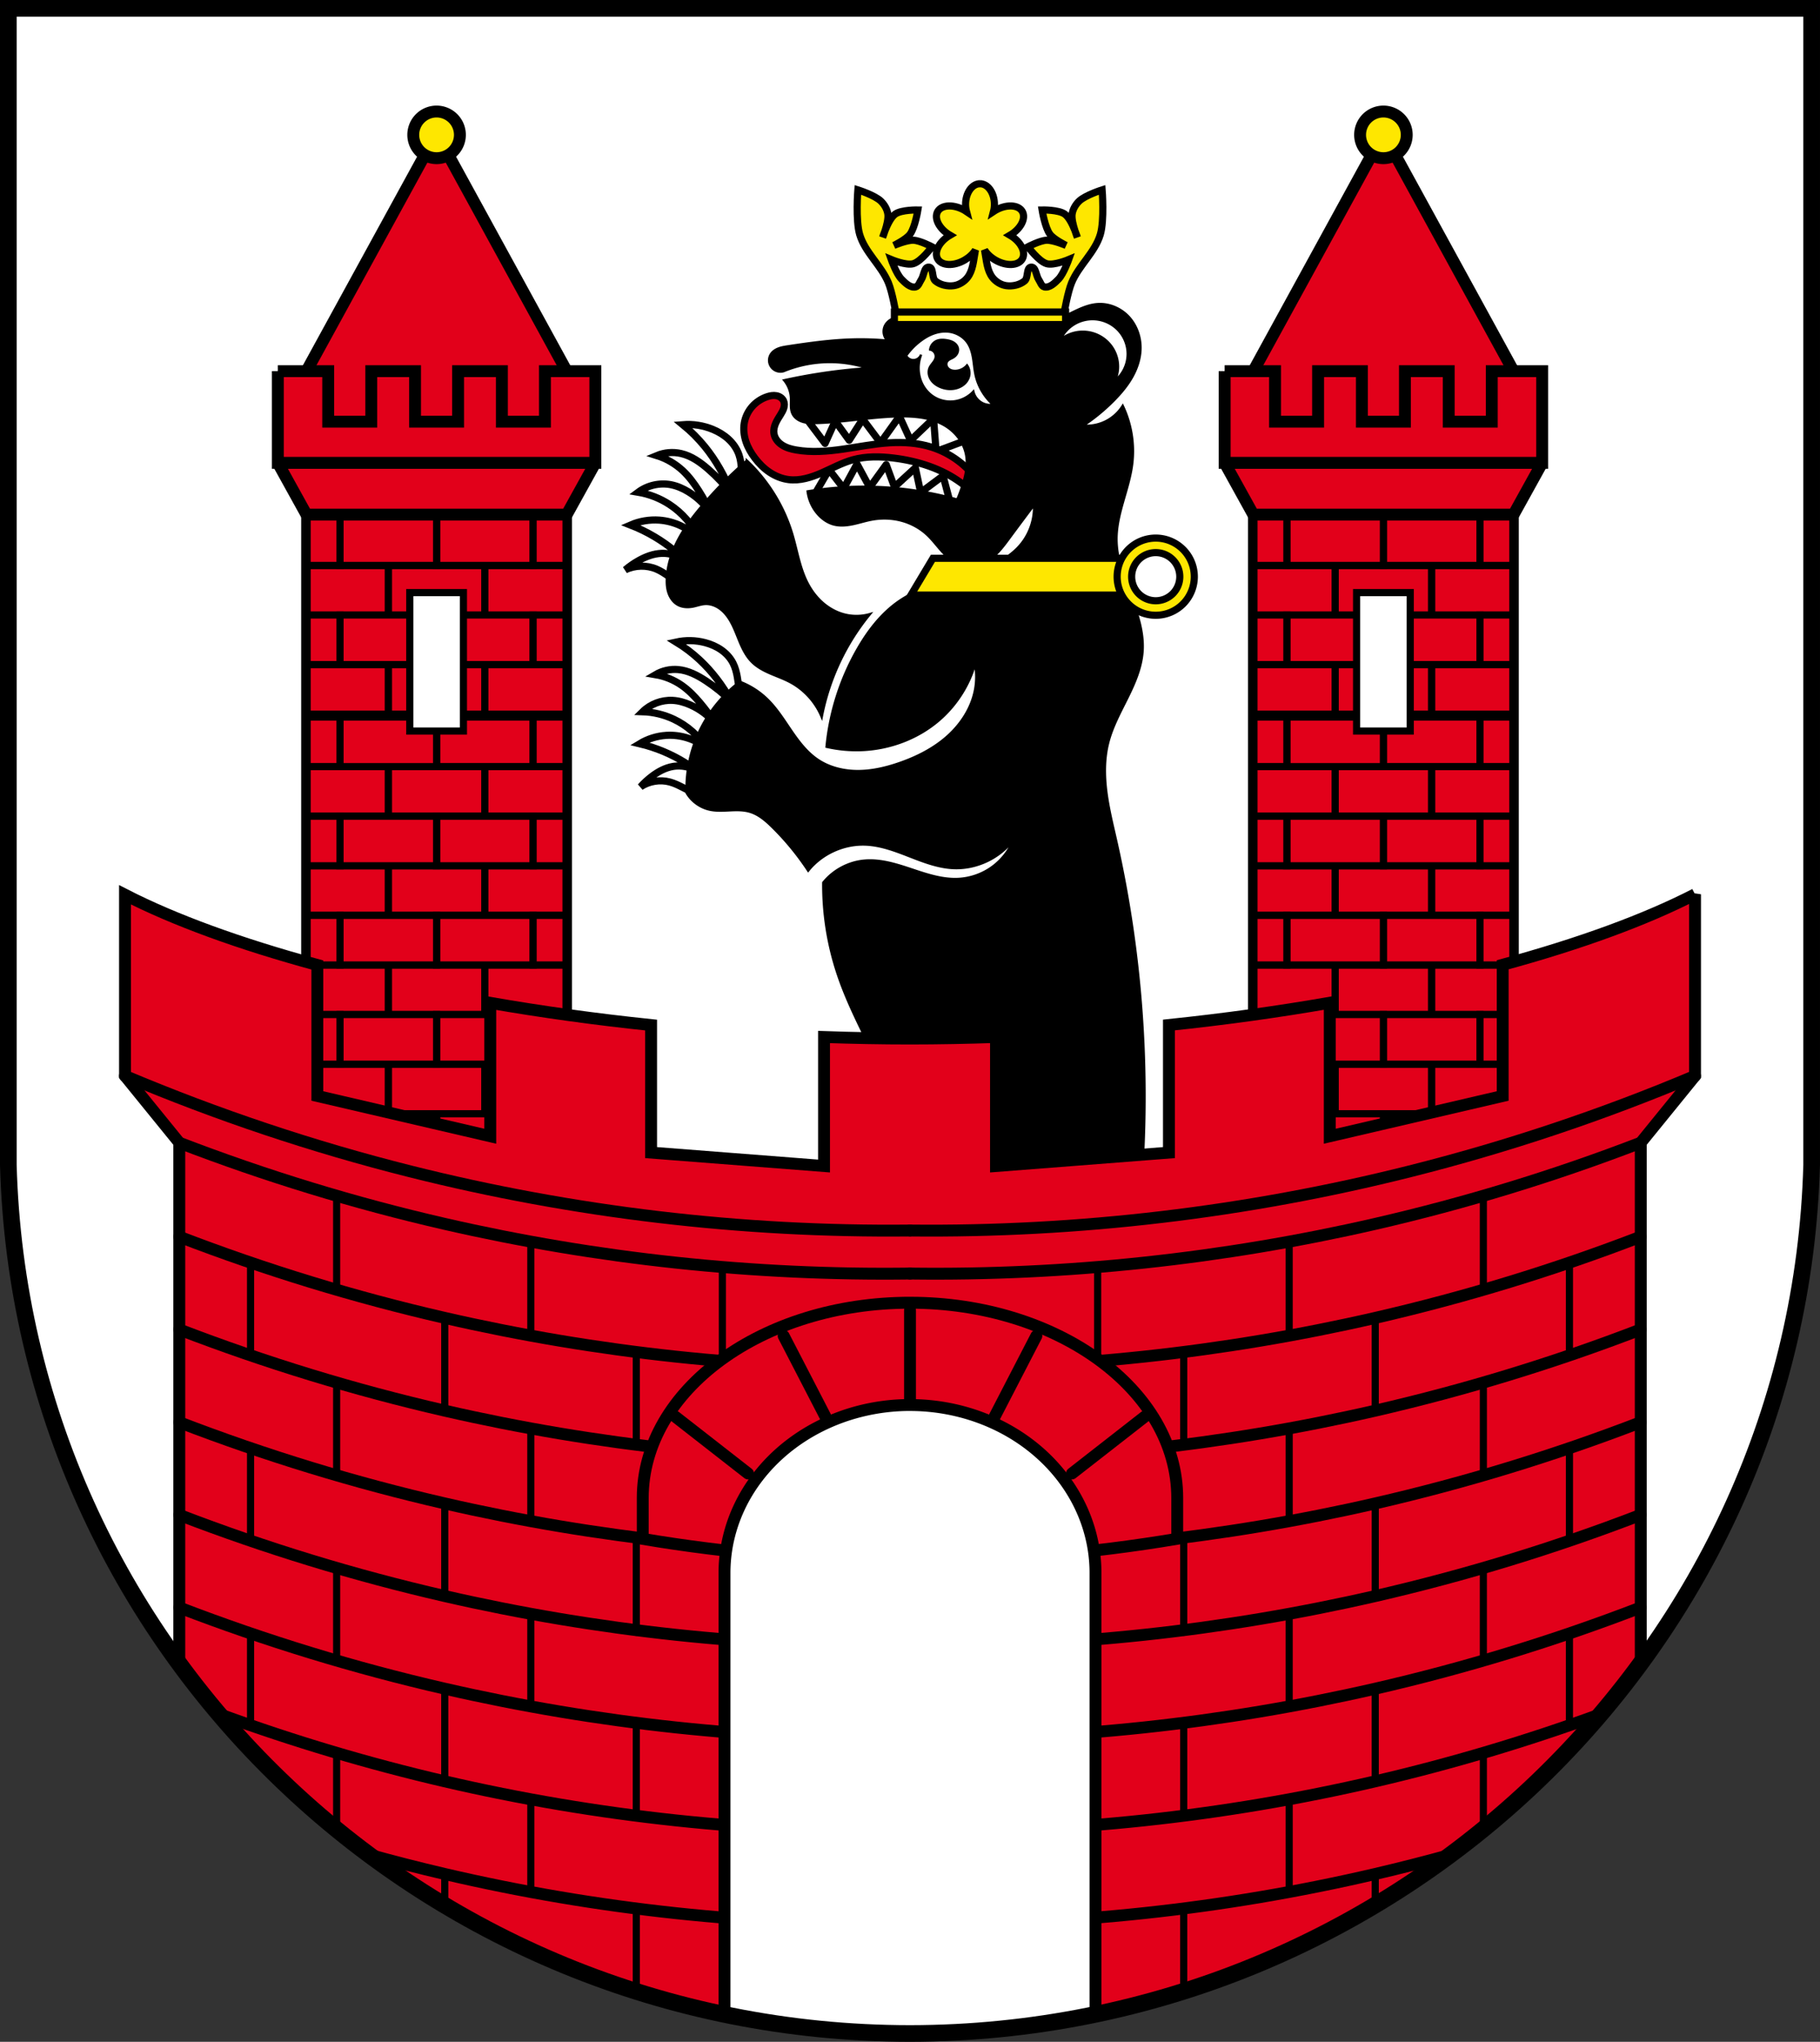
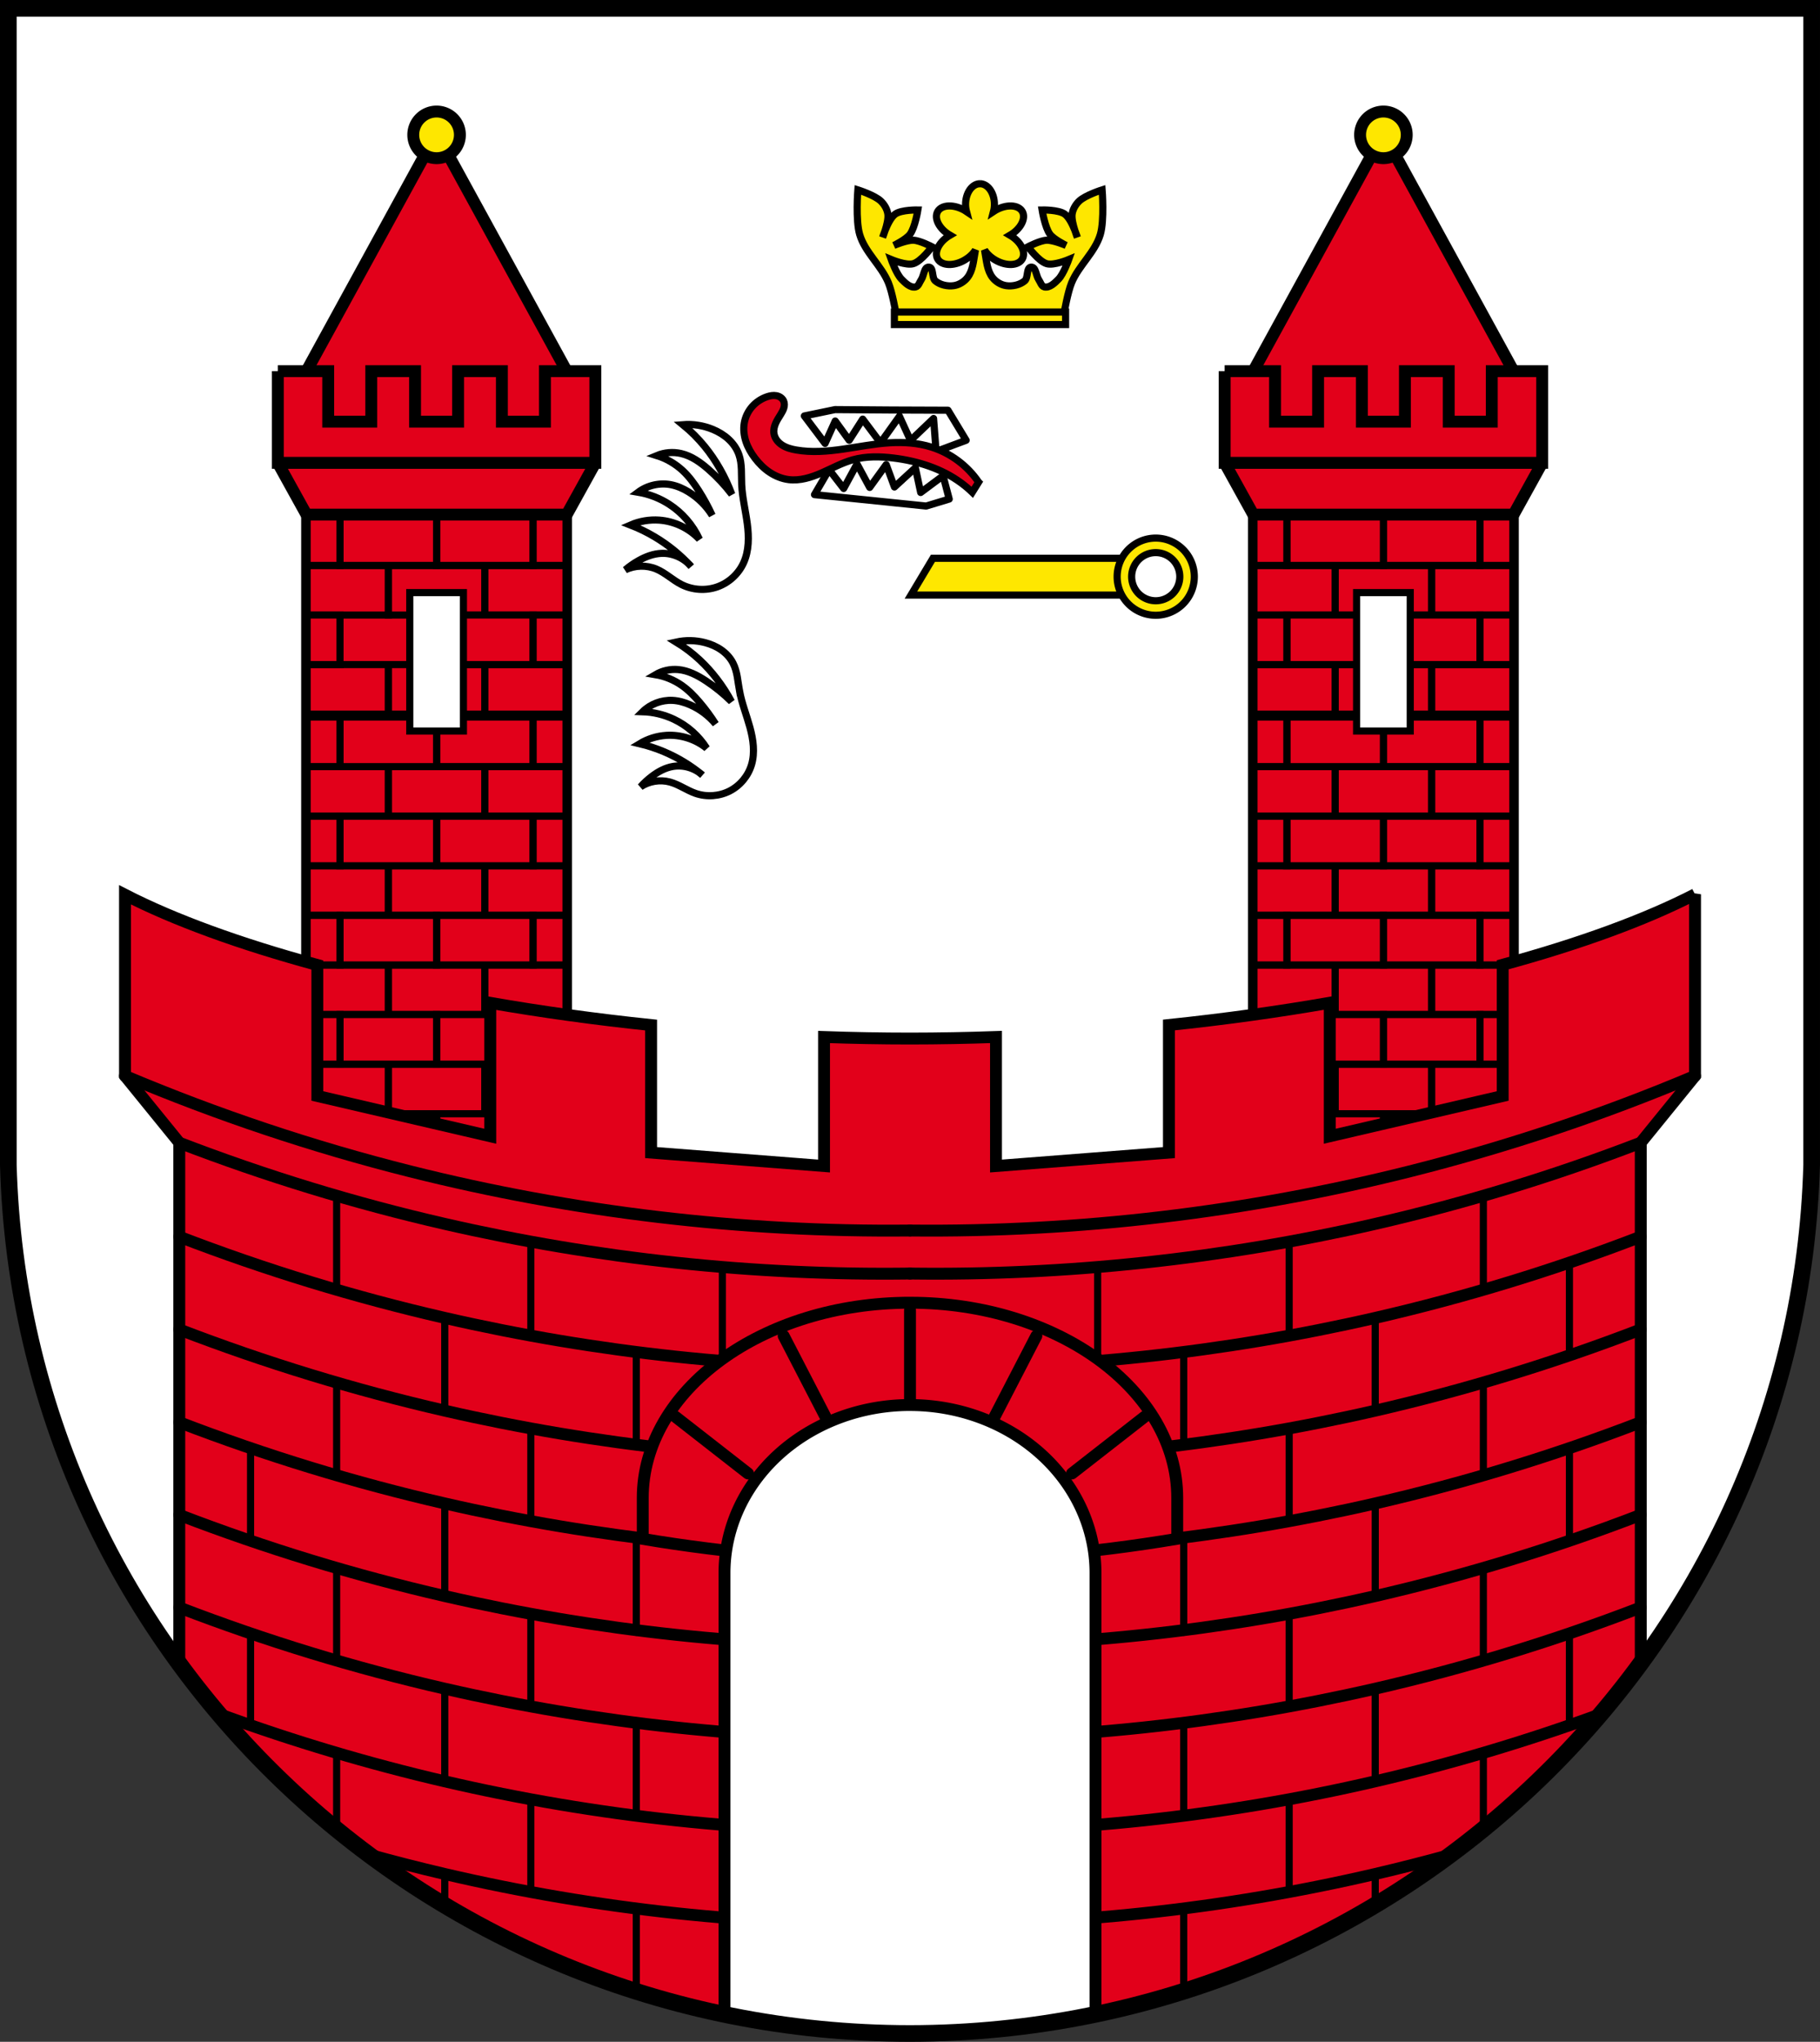
<svg xmlns="http://www.w3.org/2000/svg" xmlns:xlink="http://www.w3.org/1999/xlink" width="765.14" height="858.41" viewBox="0 0 765.149 858.408">
  <rect x="0" y="0" width="765.149" height="858.408" fill="#333333" stroke="none" />
  <defs>
    <path id="0" d="m-565.8 605.07v39.522" stroke="#000" fill-rule="evenodd" fill="none" stroke-linecap="round" stroke-width="3" />
    <path id="1" d="m-485.28 619.76v39.522" stroke="#000" fill-rule="evenodd" fill="none" stroke-linecap="round" stroke-width="3" />
  </defs>
  <g fill-rule="evenodd">
    <path d="m3.5 3.498v476.46 9.746c5.527 202.99 173.78 365.09 379.07 365.21 205.18-.201 373.47-162.34 379.07-365.21v-9.746-476.46h-379.07z" fill="#fff" />
    <g stroke="#000">
      <g stroke-width="3">
        <path d="m412 76.75c0 0-.011.437-.012.492-3.344.009-6.05 3.887-6.05 8.668.004 1.037.137 2.064.395 3.03-.267-.18-.54-.352-.818-.516-2.151-1.241-4.525-1.901-6.617-1.84-2.174.063-3.862.899-4.682 2.318-1.662 2.884.648 7.342 5.176 9.984-4.527 2.643-6.838 7.1-5.176 9.984 1.674 2.9 6.733 3.113 11.299.477 1.921-1.111 3.535-2.611 4.566-4.244-.056.346-.106.725-.166 1.049-.664 3.607-.923 7.641-3.182 10.531-1.363 1.745-3.514 3.083-5.705 3.402-2.651.386-5.722-.271-7.789-1.975-1.654-1.363-.604-5.706-2.744-5.816-2.048-.105-2.02 3.58-3.182 5.268-.74 1.071-1.137 2.815-2.414 3.072-2.215.446-4.349-1.672-5.924-3.291-2.156-2.216-4.279-8.231-4.279-8.231 0 0 6.205 2.599 9.217 1.756 3.416-.957 7.898-7.131 7.898-7.131 0 0-5.04-2.637-7.789-2.744-2.837-.111-8.229 2.195-8.229 2.195 0 0 5.157-2.502 6.801-4.719 2.129-2.87 3.293-10.203 3.293-10.203 0 0-6.931-.148-9.547 1.756-1.783 1.298-3.3 4.502-4.244 6.893-.526 1.638-1.021 2.871-1.021 2.871 0 0 .383-1.253 1.021-2.871.69-2.151 1.433-5.02 1.174-6.893-.284-2.059-1.464-4.047-2.963-5.486-2.584-2.481-9.656-4.719-9.656-4.719 0 0-1.012 12.762.77 18.762 2.241 7.546 9.07 13.02 12.07 20.299 1.608 3.904 3.072 12.289 3.072 12.289l35.44 2 35.438-2c0 0 1.464-8.385 3.072-12.289 2.998-7.278 9.829-12.753 12.07-20.299 1.782-6 .768-18.762.768-18.762 0 0-7.07 2.238-9.656 4.719-1.499 1.439-2.677 3.428-2.961 5.486-.259 1.876.482 4.742 1.172 6.893.639 1.618 1.021 2.871 1.021 2.871 0 0-.496-1.233-1.021-2.871-.944-2.39-2.461-5.595-4.244-6.893-2.616-1.903-9.547-1.756-9.547-1.756 0 0 1.164 7.333 3.293 10.203 1.644 2.216 6.803 4.719 6.803 4.719 0 0-5.394-2.306-8.231-2.195-2.751.107-7.789 2.744-7.789 2.744 0 0 4.484 6.174 7.9 7.131 3.01.843 9.215-1.756 9.215-1.756 0 0-2.124 6.01-4.279 8.231-1.575 1.619-3.709 3.737-5.924 3.291-1.277-.257-1.674-2-2.414-3.072-1.166-1.687-1.133-5.373-3.182-5.268-2.14.11-1.088 4.454-2.742 5.816-2.067 1.703-5.14 2.361-7.791 1.975-2.191-.319-4.342-1.658-5.705-3.402-2.258-2.89-2.518-6.924-3.182-10.531-.06-.327-.111-.708-.168-1.057 1.03 1.636 2.647 3.139 4.57 4.252 4.566 2.636 9.625 2.423 11.299-.477 1.662-2.884-.648-7.342-5.176-9.984 4.527-2.643 6.838-7.1 5.176-9.984-.819-1.419-2.508-2.255-4.682-2.318-2.092-.062-4.466.598-6.617 1.84-.276.159-.546.326-.811.502.254-.966.384-1.988.387-3.02 0-4.781-2.707-8.659-6.05-8.668 0-.055-.012-.492-.012-.492z" fill="#fee700" />
        <path d="m351.05 172.2l-12.893 2.666 8.713 11.559 4.268-9.424 5.869 8.092 5.691-8.893 7.467 9.959 7.971-11.15 4.656 10.172 9.691-9.246 1.066 13.869 12.627-4.711-7.647-12.627-23.475-.088-24.01-.178zm9.246 22.85l-5.602 10.315-6.135-7.914-6.135 10.492 46.948 4.801 9.691-2.934-2.58-9.779-9.424 7.02-2.223-10.402-8.803 8.09-3.467-9.424-6.936 9.602-5.336-9.869z" fill="#fff" stroke-linejoin="round" />
        <path d="m411.42 202.7c-4.728-6.969-11.873-12.264-19.917-14.76-5.665-1.757-11.685-2.147-17.605-1.778-6.553.408-13.01 1.725-19.51 2.66-6.499.935-13.14 1.486-19.612.363-2.081-.361-4.173-.912-5.948-2.056-.888-.572-1.687-1.291-2.302-2.149-.615-.859-1.041-1.86-1.174-2.908-.179-1.406.172-2.836.743-4.133.571-1.297 1.357-2.485 2.102-3.691.532-.862 1.049-1.747 1.336-2.718.286-.971.324-2.049-.091-2.973-.269-.598-.718-1.108-1.257-1.481-.539-.373-1.166-.611-1.811-.728-1.29-.233-2.624.016-3.868.431-2.427.81-4.637 2.267-6.323 4.191-1.686 1.925-2.84 4.313-3.28 6.834-.454 2.604-.148 5.311.682 7.82.83 2.51 2.17 4.831 3.764 6.939 1.742 2.304 3.808 4.382 6.21 5.986 2.402 1.604 5.149 2.727 8.02 3.083 4.734.588 9.48-.914 13.85-2.826 4.37-1.912 8.581-4.264 13.18-5.531 5.526-1.523 11.382-1.41 17.07-.711 10.145 1.246 20.231 4.419 28.452 10.492 1.625 1.2 3.171 2.508 4.624 3.912l2.667-4.268z" fill="#e2001a" />
        <path d="m311.82 203.74c-.2-4.255.237-8.65-1.188-12.664-.872-2.456-2.418-4.647-4.331-6.417-1.913-1.769-4.186-3.126-6.592-4.126-3.973-1.651-8.34-2.343-12.629-1.999 3.383 2.758 6.484 5.862 9.239 9.247 2.358 2.898 4.462 6 6.313 9.245 1.971 3.453 3.657 7.07 5.04 10.798-2.926-3.826-6.235-7.359-9.861-10.53-3.357-2.935-7.117-5.621-11.461-6.626-3.387-.784-7.02-.479-10.227.857 4.02 1.255 7.753 3.416 10.844 6.276 2.676 2.475 4.852 5.442 6.812 8.515 2.113 3.313 3.996 6.774 5.63 10.348-2.495-4-5.931-7.412-9.951-9.877-2.292-1.406-4.793-2.513-7.434-3.02-4.752-.902-9.861.276-13.737 3.169 4.665.79 9.164 2.546 13.13 5.127 5.472 3.56 9.904 8.698 12.624 14.633-4.363-4.641-10.503-7.567-16.855-8.03-4.128-.302-8.326.411-12.12 2.06 3.539 1.376 6.962 3.048 10.222 4.994 5.674 3.386 10.851 7.603 15.314 12.475-3-3.605-7.717-5.717-12.406-5.559-3.43.116-6.738 1.373-9.731 3.054-1.982 1.113-3.856 2.417-5.589 3.888 4.048-1.956 8.939-2.08 13.08-.333 3.811 1.608 6.856 4.635 10.547 6.501 4.605 2.327 10.162 2.697 15.03.99 4.869-1.707 8.982-5.469 11.1-10.171 2.284-5.057 2.256-10.856 1.536-16.358-.72-5.502-2.089-10.928-2.35-16.47z" fill="none" />
        <path d="m310.91 290.55c-.741-3.997-.898-8.21-2.766-11.82-1.143-2.208-2.889-4.08-4.927-5.505-2.038-1.425-4.363-2.412-6.767-3.046-3.969-1.046-8.188-1.133-12.197-.251 3.556 2.169 6.89 4.701 9.934 7.545 2.605 2.434 4.996 5.094 7.167 7.922 2.311 3.01 4.374 6.209 6.161 9.556-3.263-3.238-6.849-6.149-10.688-8.676-3.554-2.339-7.457-4.392-11.694-4.778-3.304-.301-6.696.457-9.556 2.138 3.963.666 7.772 2.224 11.07 4.527 2.851 1.993 5.293 4.516 7.545 7.167 2.428 2.859 4.656 5.886 6.664 9.05-2.877-3.46-6.568-6.238-10.688-8.05-2.349-1.032-4.857-1.755-7.419-1.886-4.609-.237-9.286 1.541-12.574 4.778 4.512.142 8.993 1.219 13.08 3.144 5.635 2.656 10.492 6.939 13.832 12.197-4.726-3.822-10.91-5.791-16.975-5.407-3.941.25-7.817 1.469-11.191 3.521 3.524.842 6.977 1.979 10.311 3.395 5.803 2.465 11.244 5.781 16.1 9.808-3.306-3.02-8.04-4.404-12.449-3.647-3.228.554-6.191 2.172-8.802 4.15-1.729 1.309-3.331 2.785-4.778 4.401 3.573-2.374 8.18-3.127 12.323-2.01 3.812 1.026 7.082 3.493 10.814 4.778 4.655 1.603 9.956 1.231 14.337-1.015 4.381-2.246 7.78-6.336 9.177-11.06 1.503-5.078.724-10.557-.671-15.665-1.395-5.109-3.393-10.06-4.359-15.267z" fill="#fff" />
      </g>
-       <path d="m462.38 127.83c-.303 0-.606.011-.908.031-3.169.209-6.19 1.394-9.06 2.748-2.873 1.354-5.671 2.895-8.684 3.898-4.673 1.556-9.696 1.759-14.611 1.461-4.916-.298-9.791-1.08-14.703-1.438-9.798-.713-19.689.265-29.444-.9-2.309-.276-4.638-.672-6.945-.389-1.154.141-2.295.457-3.314 1.016-1.02.558-1.914 1.368-2.49 2.377-.589 1.032-.831 2.259-.674 3.438.157 1.178.712 2.299 1.551 3.141-4.748-.443-9.522-.607-14.289-.49-9.254.227-18.447 1.509-27.598 2.902-1.342.204-2.695.415-3.961.904-1.266.489-2.456 1.286-3.174 2.438-.507.812-.759 1.78-.713 2.736.046.956.389 1.896.971 2.656.582.76 1.399 1.337 2.311 1.631.911.294 1.912.304 2.828.027 5.76-2.37 11.959-3.669 18.19-3.813 5.862-.135 11.748.753 17.309 2.613-7.201.492-14.38 1.307-21.508 2.445-4.618.737-9.216 1.61-13.783 2.615 1.679 2.032 2.694 4.607 2.852 7.238.069 1.146-.02 2.295.002 3.443.022 1.148.161 2.317.656 3.354.412.862 1.059 1.603 1.824 2.174.765.571 1.645.977 2.561 1.248 1.831.542 3.774.546 5.684.492 11.666-.328 23.22-2.618 34.887-2.816 6.748-.115 13.807.569 19.518 4.166 4.348 2.739 7.69 7.216 8.553 12.281.673 3.952-.145 8.01-1.314 11.842-.697 2.286-1.522 4.534-2.465 6.731-11.696-3.274-23.801-5.076-35.944-5.348-9.01-.202-18.05.437-26.944 1.906.437 3.562 1.99 6.98 4.387 9.65 1.715 1.911 3.89 3.46 6.359 4.166 2.65.758 5.488.515 8.188-.045 2.699-.56 5.328-1.43 8.04-1.93 4.097-.755 8.364-.641 12.391.426 4.03 1.067 7.807 3.096 10.856 5.936 2.01 1.872 3.682 4.066 5.482 6.139 1.491 1.717 3.086 3.365 4.939 4.682 1.854 1.316 3.988 2.295 6.246 2.557 1.883.218 3.809-.07 5.592-.715 1.783-.645 3.425-1.64 4.904-2.826 2.958-2.373 5.235-5.47 7.486-8.522 3.411-4.624 6.846-9.228 10.307-13.815.259 5.804-1.647 11.679-5.264 16.227-2.857 3.592-6.691 6.317-10.795 8.371-4.104 2.054-8.492 3.471-12.889 4.787-9.535 2.854-19.406 5.364-27.633 10.965-7.471 5.086-13.14 12.451-17.627 20.295-7.179 12.542-11.647 26.627-13.01 41.01 4.432 1.013 8.986 1.487 13.531 1.41 12.752-.216 25.475-4.971 34.869-13.596 6.611-6.069 11.522-13.972 14.04-22.588.657 3.542.657 7.205 0 10.746-1.414 7.621-5.853 14.484-11.633 19.649-5.78 5.165-12.843 8.73-20.17 11.272-5.589 1.94-11.431 3.324-17.348 3.344-5.917.02-11.931-1.387-16.861-4.658-4.673-3.1-8.143-7.681-11.305-12.313-3.162-4.631-6.152-9.453-10.188-13.346-3.262-3.147-7.168-5.624-11.404-7.236-6.772 5.099-12.365 11.751-16.227 19.297-4.311 8.425-6.446 17.953-6.141 27.412 2.074 3.526 5.655 6.13 9.649 7.02 2.763.614 5.63.433 8.457.297 2.827-.136 5.715-.217 8.43.582 3.774 1.111 6.852 3.811 9.649 6.578 5.585 5.527 10.592 11.638 14.912 18.201 5.787-7.199 15.12-11.402 24.342-10.965 6.308.299 12.326 2.604 18.211 4.895 5.885 2.29 11.888 4.622 18.19 4.975 9.83.55 19.802-4.132 25.658-12.04-1.86 4.678-5.089 8.803-9.182 11.734-4.093 2.931-9.04 4.66-14.06 4.916-6.777.345-13.383-1.908-19.818-4.061-6.435-2.152-13.12-4.26-19.875-3.615-6.621.632-12.933 4.03-17.11 9.211-.107 13.09 1.978 26.19 6.141 38.596 5.081 15.15 13.16 29.08 19.736 43.641 8.287 18.347 14.205 37.763 17.559 57.61l89.46-4.324c4.826-51.25 1.478-103.27-9.881-153.48-1.521-6.724-3.188-13.434-4.055-20.274-.866-6.84-.914-13.864.779-20.547 1.696-6.696 5.07-12.82 8.133-19.01 3.063-6.191 5.887-12.691 6.34-19.584.531-8.07-2.223-15.962-5.068-23.533-2.845-7.572-5.865-15.308-5.897-23.397-.042-10.782 5.217-20.882 6.578-31.578 1.061-8.339-.327-16.976-3.947-24.563-1.57 2.516-3.778 4.631-6.359 6.09-3.108 1.756-6.75 2.55-10.307 2.244 4.694-3.104 9.06-6.701 13.01-10.713 2.926-2.974 5.638-6.199 7.672-9.842 2.034-3.642 3.375-7.731 3.443-11.902.079-4.851-1.648-9.756-4.951-13.309-3.097-3.331-7.585-5.383-12.12-5.363zm-3.076 6.328a14.804 14.643 0 0 1 14.805 14.643 14.804 14.643 0 0 1 -5.393 11.287 14.804 14.643 0 0 0 1.299 -5.969 14.804 14.643 0 0 0 -14.805 -14.643 14.804 14.643 0 0 0 -9.41 3.352 14.804 14.643 0 0 1 13.504 -8.67zm-62.17 5.172c.527-.012 1.055.008 1.58.063 3.204.335 6.276 2.051 8.09 4.713 1.327 1.948 1.951 4.289 2.33 6.615.379 2.326.537 4.688 1.049 6.988 1.065 4.788 3.691 9.218 7.381 12.449-1.276.224-2.612.1-3.824-.355-2.231-.838-3.99-2.838-4.535-5.158-2.092 2.227-4.971 3.699-8 4.09-3.081.397-6.3-.33-8.891-2.045-1.915-1.268-3.476-3.055-4.523-5.1-1.048-2.044-1.586-4.34-1.611-6.637-.022-2 .342-4 1.066-5.867-.276.787-.849 1.466-1.578 1.871-.729.405-1.61.533-2.424.352-.98-.218-1.849-.888-2.311-1.779 1.68-2.369 3.726-4.475 6.04-6.223 1.686-1.271 3.526-2.359 5.512-3.076 1.49-.538 3.066-.864 4.647-.9zm-1.4 3.568c-.724.04-1.433.186-2.088.496-.69.327-1.296.831-1.744 1.449-.448.618-.738 1.35-.834 2.107.725.146 1.386.579 1.811 1.184.425.605.608 1.374.5 2.105-.121.822-.584 1.551-1.084 2.215-.5.664-1.055 1.3-1.406 2.053-.359.771-.488 1.642-.406 2.488.082.846.372 1.669.809 2.398.874 1.459 2.31 2.522 3.867 3.205 2.223.976 4.785 1.227 7.111.533 1.31-.391 2.543-1.081 3.492-2.064.95-.983 1.605-2.266 1.754-3.625.147-1.336-.206-2.722-.977-3.824-1.209 1.41-3.034 2.274-4.891 2.313-.528.011-1.06-.043-1.566-.193-.506-.151-.986-.401-1.375-.758-.389-.357-.685-.822-.807-1.336-.122-.514-.064-1.075.191-1.537.266-.482.724-.831 1.203-1.102.48-.271.994-.479 1.465-.766.624-.38 1.17-.9 1.531-1.535.361-.635.53-1.386.424-2.109-.078-.528-.3-1.032-.615-1.463-.315-.431-.721-.791-1.172-1.078-.901-.573-1.959-.847-3.01-1.016-.716-.114-1.455-.181-2.18-.141zm-81.75 50.735c-6.763 5.842-13.07 12.21-18.85 19.03-3.71 4.378-7.219 8.968-9.916 14.03-2.697 5.065-4.57 10.643-4.844 16.375-.102 2.13.023 4.301.725 6.314.701 2.01 2.029 3.867 3.9 4.889 1.924 1.05 4.252 1.141 6.4.711 1.676-.335 3.302-.971 5.01-1.07 2.244-.131 4.477.697 6.287 2.029 1.81 1.333 3.223 3.146 4.354 5.088 1.644 2.823 2.724 5.93 3.99 8.941 1.267 3.01 2.769 5.998 5.08 8.307 2.17 2.168 4.941 3.626 7.756 4.846 2.815 1.219 5.725 2.236 8.426 3.689 5.88 3.163 10.613 8.409 13.158 14.582 1.523-7.917 4.04-15.643 7.469-22.94 3.409-7.252 7.722-14.08 12.805-20.272-3.457 1-7.182 1.064-10.67.178-3.424-.87-6.596-2.638-9.248-4.971-2.652-2.333-4.792-5.222-6.4-8.367-3.286-6.422-4.323-13.719-6.402-20.627-3.515-11.679-10.148-22.403-19.03-30.764z" />
    </g>
  </g>
  <g stroke="#000">
    <g stroke-linecap="round">
      <g fill="#fee700" stroke-width="3">
        <path d="m392.21 234.71l-9.246 15.471h9.246 79.84v-15.471h-79.84z" />
        <path d="m485.88 226.222a16.222 16.222 0 0 0 -16.222 16.22 16.222 16.222 0 0 0 16.222 16.222 16.222 16.222 0 0 0 16.222 -16.222 16.222 16.222 0 0 0 -16.222 -16.22zm0 6.103a10.119 10.119 0 0 1 10.119 10.117 10.119 10.119 0 0 1 -10.119 10.119 10.119 10.119 0 0 1 -10.119 -10.119 10.119 10.119 0 0 1 10.119 -10.117z" />
        <path d="m376.01 131.17h71.976v5.266h-71.976z" />
      </g>
      <g fill="#e2001a">
        <path stroke-width="5" d="m129.12 214.45h108.84v278.25h-108.84z" />
        <g stroke-width="3">
          <path d="m163.25 237.71h40.596v20.847h-40.596z" />
          <path d="m129.12 237.71v20.848h34.12v-20.848h-34.12zm74.72 0v20.848h34.12v-20.848h-34.12z" />
          <path d="m183.54 216.86h40.596v20.847h-40.596z" />
          <path d="m142.95 216.86h40.596v20.846h-40.596z" />
          <path d="m129.12 216.86v20.846h13.824v-20.846h-13.824zm95.02 0v20.846h13.824v-20.846h-13.824z" />
          <path d="m163.25 279.4h40.596v20.846h-40.596z" />
          <path d="m129.12 279.4v20.848h34.12v-20.848h-34.12zm74.72 0v20.848h34.12v-20.848h-34.12z" />
          <path d="m183.54 258.55h40.596v20.847h-40.596z" />
-           <path d="m142.95 258.55h40.596v20.847h-40.596z" />
          <path d="m129.12 258.55v20.846h13.824v-20.846h-13.824zm95.02 0v20.846h13.824v-20.846h-13.824z" />
          <path d="m163.25 322.3h40.596v20.847h-40.596z" />
          <path d="m129.12 322.3v20.848h34.12v-20.848h-34.12zm74.72 0v20.848h34.12v-20.848h-34.12z" />
          <path d="m183.54 301.45h40.596v20.846h-40.596z" />
          <path d="m142.95 301.45h40.596v20.847h-40.596z" />
          <path d="m129.12 301.45v20.846h13.824v-20.846h-13.824zm95.02 0v20.846h13.824v-20.846h-13.824z" />
          <path d="m163.25 363.99h40.596v20.846h-40.596z" />
          <path d="m129.12 363.99v20.848h34.12v-20.848h-34.12zm74.72 0v20.848h34.12v-20.848h-34.12z" />
          <path d="m183.54 343.15h40.596v20.847h-40.596z" />
          <path d="m142.95 343.15h40.596v20.846h-40.596z" />
          <path d="m129.12 343.15v20.846h13.824v-20.846h-13.824zm95.02 0v20.846h13.824v-20.846h-13.824z" />
          <path d="m163.25 405.69h40.596v20.847h-40.596z" />
          <path d="m129.12 405.69v20.848h34.12v-20.848h-34.12zm74.72 0v20.848h34.12v-20.848h-34.12z" />
          <path d="m183.54 384.84h40.596v20.846h-40.596z" />
          <path d="m142.95 384.84h40.596v20.847h-40.596z" />
          <path d="m129.12 384.84v20.846h13.824v-20.846h-13.824zm95.02 0v20.846h13.824v-20.846h-13.824z" />
          <path d="m163.25 447.38h40.596v20.847h-40.596z" />
          <path d="m129.12 447.38v20.848h34.12v-20.848h-34.12zm74.72 0v20.848h34.12v-20.848h-34.12z" />
          <path d="m183.54 426.53h40.596v20.847h-40.596z" />
          <path d="m142.95 426.53h40.596v20.846h-40.596z" />
          <path d="m129.12 426.53v20.846h13.824v-20.846h-13.824zm95.02 0v20.846h13.824v-20.846h-13.824z" />
          <path d="m183.54 468.23h40.596v20.847h-40.596z" />
          <path d="m142.95 468.23h40.596v20.847h-40.596z" />
          <path d="m129.12 468.23v20.846h13.824v-20.846h-13.824zm95.02 0v20.846h13.824v-20.846h-13.824z" />
        </g>
      </g>
      <path fill="#fff" stroke-width="3" d="m172.27 249.13h22.555v58.22h-22.555z" />
      <path d="m116.8 194.58l12.04 21.768h109.41l12.04-21.768h-133.49z" fill="#e2001a" stroke-linejoin="bevel" stroke-width="5" />
    </g>
    <g fill="#e2001a">
      <g stroke-width="5">
        <path d="m183.54 56.1l-60.58 110.67v19.408h60.58 60.58v-19.408l-60.58-110.67z" fill-rule="evenodd" />
        <g stroke-linecap="round">
          <path d="m116.8 156.03v38.553h133.49v-38.553h-21.19v21.244h-18.1v-21.244h-18.408v21.244h-18.1v-21.244h-18.408v21.244h-18.1v-21.244h-21.19z" />
          <path d="m527.18 214.45h108.84v278.25h-108.84z" />
        </g>
      </g>
      <g stroke-linecap="round" stroke-width="3">
        <path d="m561.31 237.71h40.596v20.847h-40.596z" />
        <path d="m527.18 237.71v20.848h34.12v-20.848h-34.12zm74.72 0v20.848h34.12v-20.848h-34.12z" />
        <path d="m581.61 216.86h40.596v20.847h-40.596z" />
        <path d="m541.01 216.86h40.596v20.846h-40.596z" />
        <path d="m527.18 216.86v20.846h13.824v-20.846h-13.824zm95.02 0v20.846h13.824v-20.846h-13.824z" />
        <path d="m561.31 279.4h40.596v20.846h-40.596z" />
        <path d="m527.18 279.4v20.848h34.12v-20.848h-34.12zm74.72 0v20.848h34.12v-20.848h-34.12z" />
        <path d="m581.61 258.55h40.596v20.847h-40.596z" />
        <path d="m541.01 258.55h40.596v20.847h-40.596z" />
        <path d="m527.18 258.55v20.846h13.824v-20.846h-13.824zm95.02 0v20.846h13.824v-20.846h-13.824z" />
        <path d="m561.31 322.3h40.596v20.847h-40.596z" />
        <path d="m527.18 322.3v20.848h34.12v-20.848h-34.12zm74.72 0v20.848h34.12v-20.848h-34.12z" />
        <path d="m581.61 301.45h40.596v20.846h-40.596z" />
        <path d="m541.01 301.45h40.596v20.847h-40.596z" />
        <path d="m527.18 301.45v20.846h13.824v-20.846h-13.824zm95.02 0v20.846h13.824v-20.846h-13.824z" />
        <path d="m561.31 363.99h40.596v20.846h-40.596z" />
        <path d="m527.18 363.99v20.848h34.12v-20.848h-34.12zm74.72 0v20.848h34.12v-20.848h-34.12z" />
        <path d="m581.61 343.15h40.596v20.847h-40.596z" />
        <path d="m541.01 343.15h40.596v20.846h-40.596z" />
        <path d="m527.18 343.15v20.846h13.824v-20.846h-13.824zm95.02 0v20.846h13.824v-20.846h-13.824z" />
        <path d="m561.31 405.69h40.596v20.847h-40.596z" />
        <path d="m527.18 405.69v20.848h34.12v-20.848h-34.12zm74.72 0v20.848h34.12v-20.848h-34.12z" />
        <path d="m581.61 384.84h40.596v20.846h-40.596z" />
        <path d="m541.01 384.84h40.596v20.847h-40.596z" />
        <path d="m527.18 384.84v20.846h13.824v-20.846h-13.824zm95.02 0v20.846h13.824v-20.846h-13.824z" />
        <path d="m561.31 447.38h40.596v20.847h-40.596z" />
        <path d="m527.18 447.38v20.848h34.12v-20.848h-34.12zm74.72 0v20.848h34.12v-20.848h-34.12z" />
        <path d="m581.61 426.53h40.596v20.847h-40.596z" />
        <path d="m541.01 426.53h40.596v20.846h-40.596z" />
        <path d="m527.18 426.53v20.846h13.824v-20.846h-13.824zm95.02 0v20.846h13.824v-20.846h-13.824z" />
        <path d="m581.61 468.23h40.596v20.847h-40.596z" />
        <path d="m541.01 468.23h40.596v20.847h-40.596z" />
        <path d="m527.18 468.23v20.846h13.824v-20.846h-13.824zm95.02 0v20.846h13.824v-20.846h-13.824z" />
      </g>
    </g>
    <g stroke-linecap="round">
      <path fill="#fff" stroke-width="3" d="m570.33 249.13h22.555v58.22h-22.555z" />
      <path d="m514.86 194.58l12.04 21.768h109.41l12.04-21.768h-133.49z" fill="#e2001a" stroke-linejoin="bevel" stroke-width="5" />
    </g>
    <g stroke-width="5">
      <g fill="#e2001a">
        <path d="m581.6 56.1l-60.58 110.67v19.408h60.58 60.58v-19.408l-60.58-110.67z" fill-rule="evenodd" />
        <path d="m514.86 156.03v38.553h133.49v-38.553h-21.19v21.244h-18.1v-21.244h-18.408v21.244h-18.1v-21.244h-18.408v21.244h-18.1v-21.244h-21.19z" stroke-linecap="round" />
      </g>
      <g stroke-linecap="round">
        <path d="m183.544 46.887a9.804 9.804 0 0 0 -9.803 9.805 9.804 9.804 0 0 0 9.803 9.803 9.804 9.804 0 0 0 9.805 -9.803 9.804 9.804 0 0 0 -9.805 -9.805zm398.061 0a9.804 9.804 0 0 0 -9.805 9.805 9.804 9.804 0 0 0 9.805 9.803 9.804 9.804 0 0 0 9.803 -9.803 9.804 9.804 0 0 0 -9.803 -9.805z" fill="#fee700" />
        <path d="m712.61 375.98c-20.537 10.583-48.14 20.742-80.86 29.627v55.16l-72.7 16.926v-56.12c-21.461 3.737-44.1 6.899-67.62 9.348v53.651l-72.7 5.643v-54.25c-11.939.416-23.996.648-36.15.652-12.156 0-24.21-.229-36.15-.643v54.24l-72.7-5.643v-53.623c-23.512-2.442-46.15-5.597-67.62-9.326v56.07l-72.7-16.926v-55.07c-32.684-8.853-60.29-18.973-80.86-29.518v76.14l22.822 28.09v219.04c69.02 94.21 181.13 155.39 307.21 155.46 126.05-.124 238.17-61.37 307.21-155.63v-218.88l22.822-28.09v-76.34z" fill="#e2001a" />
        <g fill="none" fill-rule="evenodd">
          <path d="m382.57 517.33c-70.72.752-141.54-7.632-210.13-24.878-40.916-10.288-81.04-23.718-119.91-40.13" />
          <path d="m382.57 517.33c70.72.752 141.54-7.632 210.13-24.878 40.916-10.288 81.04-23.718 119.91-40.13" />
          <path d="m75.36 480.41c36.34 13.994 73.67 25.41 111.62 34.13 64.06 14.723 129.88 21.749 195.6 20.878" />
          <path d="m689.79 480.41c-36.34 13.994-73.67 25.41-111.62 34.13-64.06 14.723-129.88 21.749-195.6 20.878" />
          <path d="m75.36 558.93c36.34 13.994 73.67 25.41 111.62 34.13 64.06 14.723 129.88 21.749 195.6 20.878" />
          <path d="m689.79 558.93c-36.34 13.994-73.67 25.41-111.62 34.13-64.06 14.723-129.88 21.749-195.6 20.878" />
          <path d="m75.36 519.93c36.34 13.994 73.67 25.41 111.62 34.13 64.06 14.723 129.88 21.749 195.6 20.878" />
          <path d="m689.79 519.93c-36.34 13.994-73.67 25.41-111.62 34.13-64.06 14.723-129.88 21.749-195.6 20.878" />
          <path d="m75.36 636.88c36.34 13.994 73.67 25.41 111.62 34.13 64.06 14.723 129.88 21.749 195.6 20.878" />
          <path d="m689.79 636.88c-36.34 13.994-73.67 25.41-111.62 34.13-64.06 14.723-129.88 21.749-195.6 20.878" />
          <path d="m75.36 597.93c36.34 13.994 73.67 25.41 111.62 34.13 64.06 14.723 129.88 21.749 195.6 20.878" />
          <path d="m689.79 597.93c-36.34 13.994-73.67 25.41-111.62 34.13-64.06 14.723-129.88 21.749-195.6 20.878" />
          <path d="m92.8 720.86c30.785 11.251 62.26 20.624 94.18 28.05 64.02 14.892 129.87 21.92 195.6 20.878" />
          <path d="m672.75 720.72c-30.911 11.311-62.51 20.73-94.57 28.18-64.02 14.888-129.87 21.917-195.6 20.878" />
          <path d="m75.36 675.82c36.34 13.994 73.67 25.41 111.62 34.13 64.06 14.723 129.88 21.749 195.6 20.878" />
          <path d="m689.79 675.82c-36.34 13.994-73.67 25.41-111.62 34.13-64.06 14.723-129.88 21.749-195.6 20.878" />
          <path d="m154.41 779.51c10.795 3.01 21.654 5.79 32.566 8.342 64.01 14.968 129.87 21.998 195.6 20.878" />
          <path d="m609.27 779.93c-10.312 2.847-20.682 5.487-31.1 7.918-64.01 14.942-129.87 21.971-195.6 20.878" />
        </g>
      </g>
    </g>
    <g fill="none" fill-rule="evenodd" stroke-linecap="round" stroke-width="3">
      <path d="m141.53 502.7v39.522" />
      <path d="m223.17 522.02v39.522" />
      <path d="m303.7 532.71v39.522" />
-       <path d="m105.34 532.22v37.522" />
      <path d="m186.98 553.54v39.522" />
      <path d="m267.51 568.23v39.522" />
      <path d="m141.53 581.23v39.522" />
      <path d="m223.17 600.55v39.522" />
      <path d="m303.7 611.24v39.522" />
      <path d="m105.34 608.75v39.522" />
      <path d="m186.98 632.07v39.522" />
      <path d="m267.51 646.76v39.522" />
      <path d="m141.53 659.12v39.522" />
      <path d="m223.17 678.44v39.522" />
      <path d="m303.7 689.13v39.522" />
      <path d="m105.34 686.64v39.522" />
      <path d="m186.98 709.96v39.522" />
      <path d="m267.51 724.65v39.522" />
      <path d="m141.53 737.01v33.522" />
      <path d="m223.17 756.33v39.522" />
      <path d="m303.7 767.02v39.522" />
      <path d="m186.98 787.85v13.522" />
      <path d="m267.51 802.54v35.522" />
    </g>
    <g transform="matrix(-1 0 0 1-23.824-83.05)">
      <path d="m-647.44 585.75v39.522" fill="none" fill-rule="evenodd" stroke-linecap="round" stroke-width="3" />
      <use xlink:href="#0" />
      <path d="m-485.28 615.76v39.522" fill="none" fill-rule="evenodd" stroke-linecap="round" stroke-width="3" />
    </g>
    <g transform="matrix(-1 0 0 1 12.367-51.53)">
      <path d="m-647.44 581.75v39.522" fill="none" fill-rule="evenodd" stroke="#000" stroke-linecap="round" stroke-width="3" id="2" />
      <use xlink:href="#0" />
      <use xlink:href="#1" />
    </g>
    <g transform="matrix(-1 0 0 1-5.729 11.235)">
      <g fill="none" fill-rule="evenodd" stroke-linecap="round" stroke-width="3">
        <path d="m-629.35 569.99v39.522" />
        <path d="m-547.71 589.31v39.522" />
        <path d="m-467.18 600v39.522" />
      </g>
      <g transform="translate(-18.1 15.76)">
        <use xlink:href="#2" />
        <use xlink:href="#0" />
        <use xlink:href="#1" />
      </g>
    </g>
    <g transform="matrix(-1 0 0 1-23.824-83.05)">
      <g fill="none" fill-rule="evenodd" stroke-linecap="round" stroke-width="3">
        <path d="m-647.44 742.17v39.522" />
        <path d="m-565.8 761.49v39.522" />
        <path d="m-485.28 772.18v39.522" />
      </g>
      <g transform="translate(-36.19 187.94)">
        <path d="m-647.44 581.75v37.522" fill="none" fill-rule="evenodd" stroke-linecap="round" stroke-width="3" />
        <use xlink:href="#0" />
        <use xlink:href="#1" />
      </g>
    </g>
    <g stroke-linecap="round">
      <g fill="none" fill-rule="evenodd" stroke-width="3">
        <path d="m623.62 737.01v31.522" />
        <path d="m541.98 756.33v39.522" />
        <path d="m461.45 767.02v39.522" />
        <path d="m578.17 787.85v13.522" />
        <path d="m497.64 802.54v35.522" />
      </g>
      <g stroke-width="5">
        <path d="m382.57 547.68c-62.05 0-112.35 36.753-112.35 82.09v17.211c36.28 6.087 73.862 9.302 112.35 9.32 38.485-.03 76.07-3.26 112.35-9.364v-17.17c0-45.34-50.3-82.09-112.35-82.09z" fill="#e2001a" />
        <g transform="translate(789.48-81.05)" fill="none" fill-rule="evenodd">
          <path d="m-406.9 631.93v38.785" />
          <g transform="translate(-1.339)">
            <path d="m-458.68 642.68l17.805 34.457" />
            <path d="m-504.23 676.65l30.574 23.865" />
            <g transform="matrix(-1 0 0 1-745.47-78.22)">
              <path d="m-393.03 720.9l17.805 34.457" />
              <path d="m-438.57 754.87l30.574 23.865" />
            </g>
          </g>
        </g>
        <path d="m382.574 590.693a77.986 70.6 0 0 0 -77.987 70.6v185.6c25.18 5.235 51.27 8 77.987 8.02 26.714-.026 52.801-2.804 77.987-8.05v-185.56a77.986 70.6 0 0 0 -77.987 -70.6z" fill="#fff" />
      </g>
    </g>
    <path d="m3.5 3.498v476.46 9.746c5.527 202.99 173.78 365.09 379.07 365.21 205.18-.201 373.47-162.34 379.07-365.21v-9.746-476.46h-379.07z" fill="none" fill-rule="evenodd" stroke-width="7" />
  </g>
</svg>